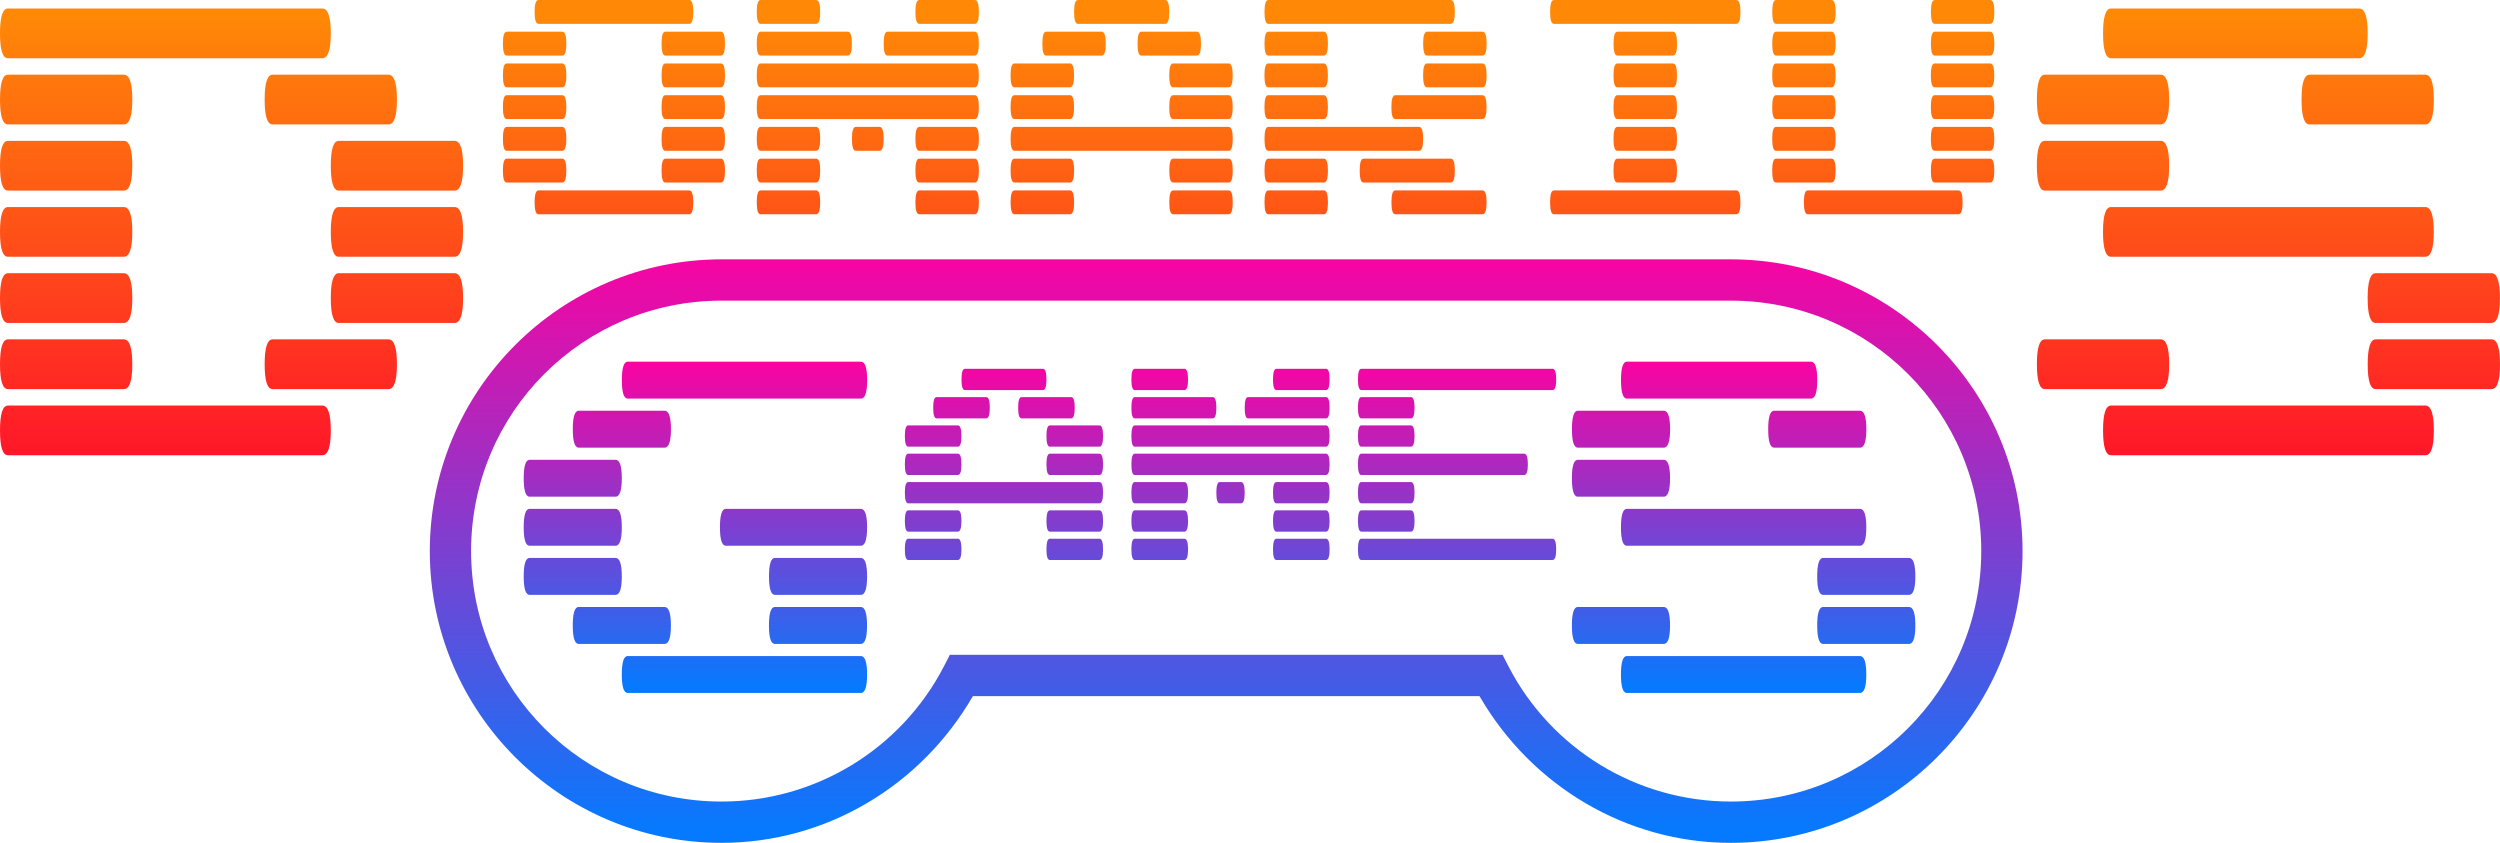
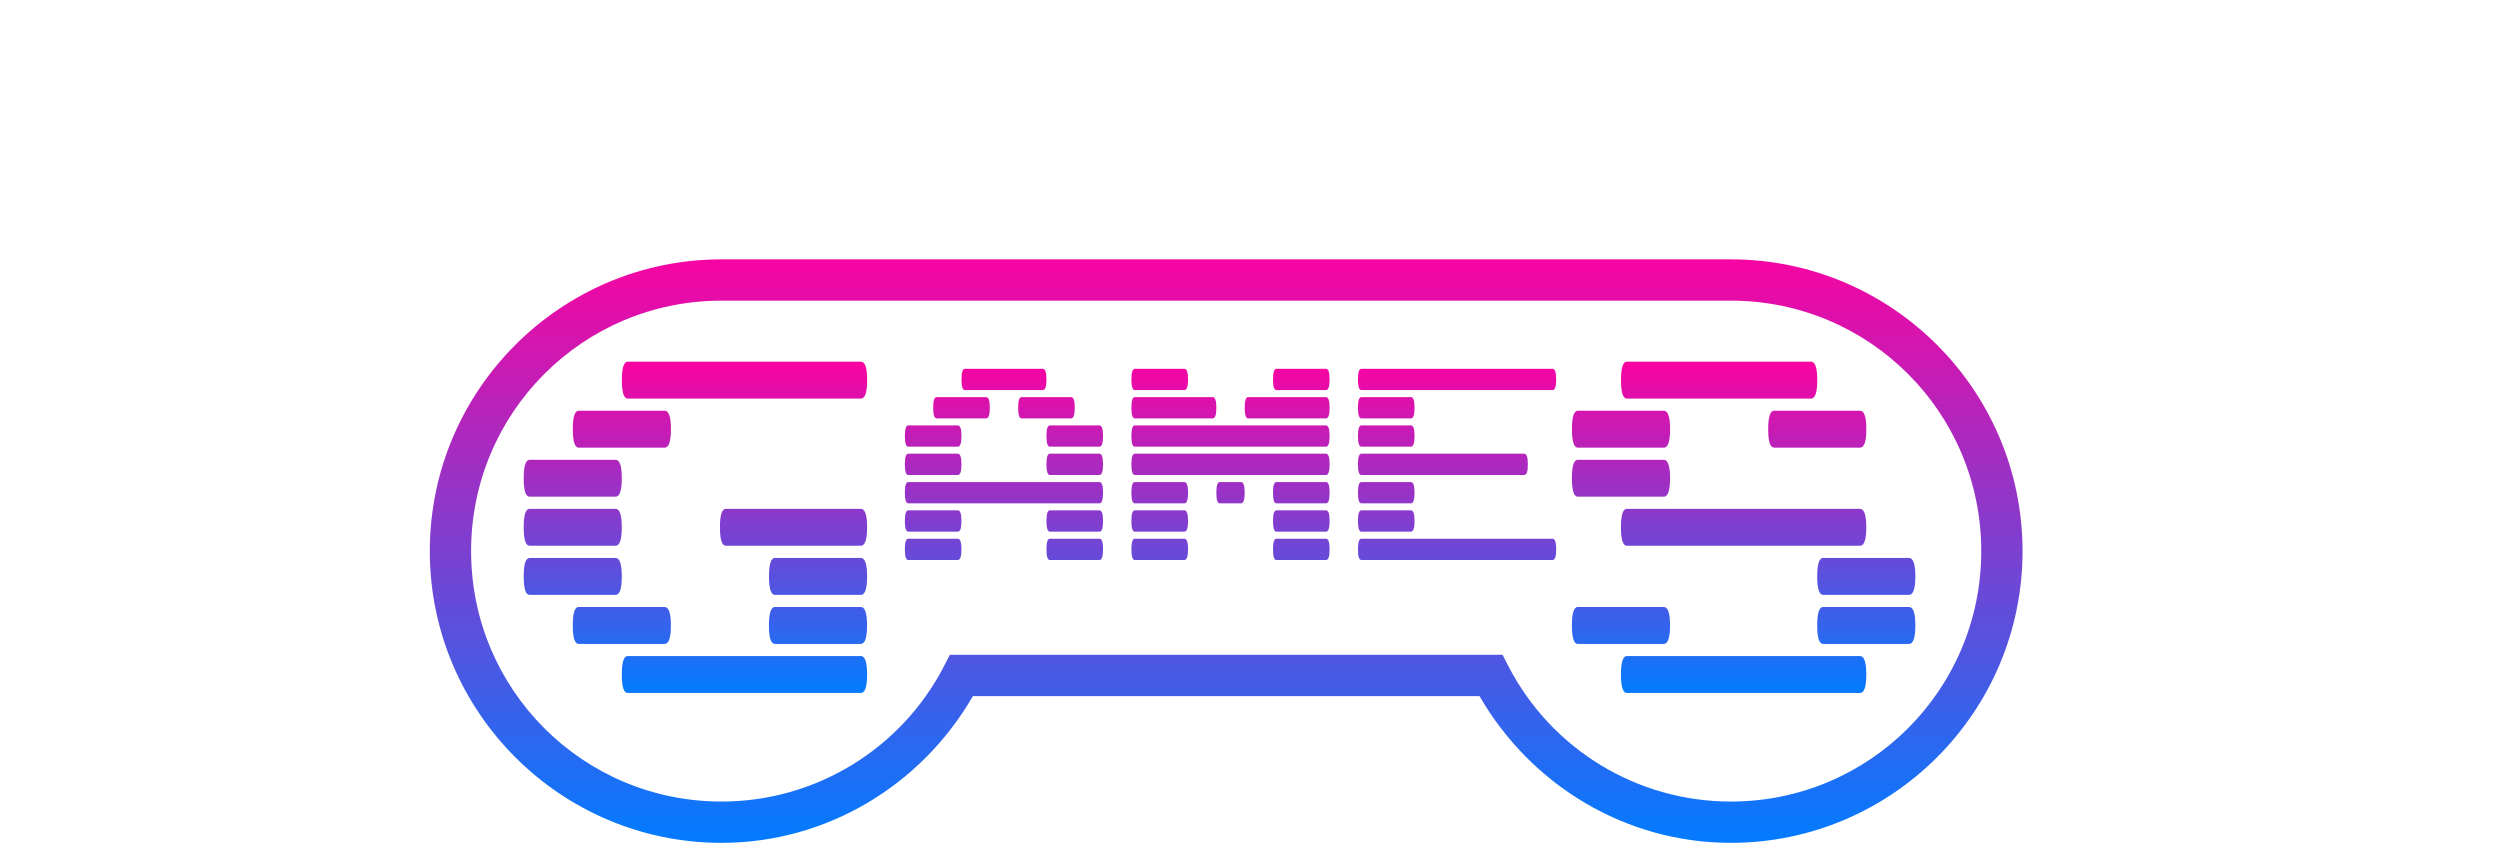
<svg xmlns="http://www.w3.org/2000/svg" xmlns:ns1="http://www.inkscape.org/namespaces/inkscape" xmlns:ns2="http://sodipodi.sourceforge.net/DTD/sodipodi-0.dtd" xmlns:ns4="http://www.openswatchbook.org/uri/2009/osb" xmlns:xlink="http://www.w3.org/1999/xlink" width="50mm" height="16.857mm" viewBox="0 0 50 16.857" version="1.1" id="svg1861" ns1:version="1.0.1 (3bc2e813f5, 2020-09-07)" ns2:docname="logo dark2.svg">
  <defs id="defs1855">
    <linearGradient ns1:collect="always" xlink:href="#linearGradient4972" id="linearGradient4584" gradientUnits="userSpaceOnUse" gradientTransform="matrix(0.481,0,0,0.176,-404.132,-148.408)" x1="870.643" y1="872.1" x2="870.643" y2="937.812" />
    <linearGradient id="linearGradient4972" ns4:paint="gradient">
      <stop style="stop-color:#f903a1;stop-opacity:1" offset="0" id="stop4968" />
      <stop style="stop-color:#057afe;stop-opacity:1" offset="1" id="stop4970" />
    </linearGradient>
    <linearGradient ns1:collect="always" xlink:href="#linearGradient4972" id="linearGradient6448" gradientUnits="userSpaceOnUse" x1="378.884" y1="121.905" x2="378.884" y2="127.817" gradientTransform="matrix(1.1,0,0,1.1,-404.132,-126.834)" />
    <linearGradient ns1:collect="always" xlink:href="#linearGradient4503" id="linearGradient6464" gradientUnits="userSpaceOnUse" gradientTransform="matrix(1.817,0,0,0.666,-126.906,-22.227)" x1="69.931" y1="47.069" x2="69.931" y2="33.891" />
    <linearGradient id="linearGradient4503" gradientTransform="scale(1.652,0.605)" x1="870.643" y1="938.362" x2="870.643" y2="872.101" gradientUnits="userSpaceOnUse" ns4:paint="gradient">
      <stop style="stop-color:#ff1729;stop-opacity:1" offset="0" id="stop4499" />
      <stop style="stop-color:#ff8807;stop-opacity:1" offset="1" id="stop4501" />
    </linearGradient>
  </defs>
  <ns2:namedview id="base" pagecolor="#ffffff" bordercolor="#666666" borderopacity="1.0" ns1:pageopacity="0.0" ns1:pageshadow="2" ns1:zoom="3.959798" ns1:cx="101.77204" ns1:cy="61.749928" ns1:document-units="mm" ns1:current-layer="layer1" ns1:document-rotation="0" showgrid="false" ns1:window-width="1920" ns1:window-height="1134" ns1:window-x="1440" ns1:window-y="0" ns1:window-maximized="1" />
  <g ns1:label="Layer 1" ns1:groupmode="layer" id="layer1">
    <path style="color:#000000;font-style:normal;font-variant:normal;font-weight:normal;font-stretch:normal;font-size:medium;line-height:normal;font-family:sans-serif;font-variant-ligatures:normal;font-variant-position:normal;font-variant-caps:normal;font-variant-numeric:normal;font-variant-alternates:normal;font-variant-east-asian:normal;font-feature-settings:normal;font-variation-settings:normal;text-indent:0;text-align:start;text-decoration:none;text-decoration-line:none;text-decoration-style:solid;text-decoration-color:#000000;letter-spacing:normal;word-spacing:normal;text-transform:none;writing-mode:lr-tb;direction:ltr;text-orientation:mixed;dominant-baseline:auto;baseline-shift:baseline;text-anchor:start;white-space:normal;shape-padding:0;shape-margin:0;inline-size:0;clip-rule:nonzero;display:inline;overflow:visible;visibility:visible;isolation:auto;mix-blend-mode:normal;color-interpolation:sRGB;color-interpolation-filters:linearRGB;solid-color:#000000;solid-opacity:1;vector-effect:none;fill:url(#linearGradient4584);fill-opacity:1;fill-rule:nonzero;stroke:none;stroke-width:0.826;stroke-linecap:butt;stroke-linejoin:miter;stroke-miterlimit:4;stroke-dasharray:none;stroke-dashoffset:0;stroke-opacity:1;color-rendering:auto;image-rendering:auto;shape-rendering:auto;text-rendering:auto;enable-background:accumulate;stop-color:#000000" d="m 14.431,5.187 c -3.218,-9.89e-5 -5.835,2.617 -5.835,5.835 -8.8e-5,3.218 2.617,5.835 5.835,5.835 2.089,0 3.988,-1.138 5.027,-2.935 H 29.59 c 1.038,1.796 2.937,2.935 5.026,2.935 3.218,1.1e-4 5.835,-2.617 5.835,-5.835 1.21e-4,-3.218 -2.617,-5.835 -5.835,-5.835 z m 0,0.826 h 20.185 c 2.771,-9.9e-5 5.009,2.237 5.009,5.009 8.8e-5,2.771 -2.237,5.009 -5.009,5.009 -1.875,-1.87e-4 -3.59,-1.045 -4.45,-2.711 L 30.051,13.096 H 18.997 l -0.115,0.224 c -0.86,1.666 -2.576,2.711 -4.451,2.711 -2.771,8.8e-5 -5.009,-2.237 -5.009,-5.009 -8.8e-5,-2.771 2.237,-5.009 5.009,-5.009 z" id="path4582" />
    <path ns2:nodetypes="sssssssssssssssssssssssssssssssssssssssssssssssssssssssssssssssssssssssssssssssssssssssssssssssssssssssssssssssssssssssssssssssssssssssssssssssssssssssssssssssssssssssssssssssssssssssssssssssssssssssssssssssssssssssssssssssssssssssssssssssssssssssssssssssssssssssssssssssssssssssssssssssssssssssssssssssssssssssssssssssssssssssssssssssssssssssssssssssssssss" d="m 12.555,7.234 c -0.079,0 -0.118,0.123 -0.118,0.369 0,0.246 0.039,0.369 0.118,0.369 h 4.663 c 0.084,0 0.125,-0.123 0.125,-0.369 0,-0.246 -0.041,-0.369 -0.125,-0.369 z m 19.983,0 c -0.079,0 -0.118,0.123 -0.118,0.369 0,0.246 0.039,0.369 0.118,0.369 h 3.682 c 0.084,0 0.125,-0.123 0.125,-0.369 0,-0.246 -0.041,-0.369 -0.125,-0.369 z M 19.298,7.376 c -0.045,0 -0.068,0.071 -0.068,0.213 0,0.142 0.023,0.213 0.068,0.213 h 1.559 c 0.048,0 0.072,-0.071 0.072,-0.213 0,-0.142 -0.024,-0.213 -0.072,-0.213 z m 3.398,0 c -0.045,0 -0.068,0.071 -0.068,0.213 0,0.142 0.022,0.213 0.068,0.213 h 0.992 c 0.048,0 0.073,-0.071 0.073,-0.213 0,-0.142 -0.025,-0.213 -0.073,-0.213 z m 2.832,0 c -0.045,0 -0.068,0.071 -0.068,0.213 0,0.142 0.023,0.213 0.068,0.213 h 0.992 c 0.048,0 0.072,-0.071 0.072,-0.213 0,-0.142 -0.024,-0.213 -0.072,-0.213 z m 1.699,0 c -0.045,0 -0.068,0.071 -0.068,0.213 0,0.142 0.023,0.213 0.068,0.213 h 3.824 c 0.048,0 0.073,-0.071 0.073,-0.213 0,-0.142 -0.025,-0.213 -0.073,-0.213 z M 18.732,7.942 c -0.045,0 -0.068,0.071 -0.068,0.213 0,0.142 0.023,0.213 0.068,0.213 h 0.992 c 0.048,0 0.072,-0.071 0.072,-0.213 0,-0.142 -0.024,-0.213 -0.072,-0.213 z m 1.699,0 c -0.045,0 -0.068,0.071 -0.068,0.213 0,0.142 0.023,0.213 0.068,0.213 h 0.992 c 0.048,0 0.072,-0.071 0.072,-0.213 0,-0.142 -0.024,-0.213 -0.072,-0.213 z m 2.265,0 c -0.045,0 -0.068,0.071 -0.068,0.213 0,0.142 0.022,0.213 0.068,0.213 h 1.559 c 0.048,0 0.072,-0.071 0.072,-0.213 0,-0.142 -0.024,-0.213 -0.072,-0.213 z m 2.266,0 c -0.045,0 -0.068,0.071 -0.068,0.213 0,0.142 0.023,0.213 0.068,0.213 h 1.558 c 0.048,0 0.072,-0.071 0.072,-0.213 0,-0.142 -0.024,-0.213 -0.072,-0.213 z m 2.265,0 c -0.045,0 -0.068,0.071 -0.068,0.213 0,0.142 0.023,0.213 0.068,0.213 h 0.992 c 0.048,0 0.072,-0.071 0.072,-0.213 0,-0.142 -0.024,-0.213 -0.072,-0.213 z M 11.574,8.215 c -0.079,0 -0.118,0.123 -0.118,0.369 0,0.246 0.04,0.369 0.118,0.369 h 1.719 c 0.084,0 0.126,-0.124 0.126,-0.369 0,-0.246 -0.042,-0.369 -0.126,-0.369 z m 19.983,0 c -0.079,0 -0.118,0.123 -0.118,0.369 0,0.246 0.039,0.369 0.118,0.369 h 1.719 c 0.084,0 0.126,-0.124 0.126,-0.369 0,-0.246 -0.042,-0.369 -0.126,-0.369 z m 3.925,0 c -0.079,0 -0.118,0.123 -0.118,0.369 0,0.246 0.039,0.369 0.118,0.369 h 1.719 c 0.084,0 0.126,-0.124 0.126,-0.369 0,-0.246 -0.042,-0.369 -0.126,-0.369 z M 18.165,8.508 c -0.045,0 -0.068,0.071 -0.068,0.213 0,0.142 0.023,0.213 0.068,0.213 h 0.992 c 0.048,0 0.072,-0.071 0.072,-0.213 0,-0.142 -0.024,-0.213 -0.072,-0.213 z m 2.832,0 c -0.045,0 -0.068,0.071 -0.068,0.213 0,0.142 0.023,0.213 0.068,0.213 h 0.992 c 0.048,0 0.072,-0.071 0.072,-0.213 0,-0.142 -0.024,-0.213 -0.072,-0.213 z m 1.699,0 c -0.045,0 -0.068,0.071 -0.068,0.213 0,0.142 0.022,0.213 0.068,0.213 h 3.824 c 0.048,0 0.072,-0.071 0.072,-0.213 0,-0.142 -0.024,-0.213 -0.072,-0.213 z m 4.531,0 c -0.045,0 -0.068,0.071 -0.068,0.213 0,0.142 0.023,0.213 0.068,0.213 h 0.992 c 0.048,0 0.072,-0.071 0.072,-0.213 0,-0.142 -0.024,-0.213 -0.072,-0.213 z m -9.062,0.566 c -0.045,0 -0.068,0.071 -0.068,0.213 0,0.142 0.023,0.213 0.068,0.213 h 0.992 c 0.048,0 0.072,-0.071 0.072,-0.213 0,-0.142 -0.024,-0.213 -0.072,-0.213 z m 2.832,0 c -0.045,0 -0.068,0.071 -0.068,0.213 0,0.142 0.023,0.213 0.068,0.213 h 0.992 c 0.048,0 0.072,-0.071 0.072,-0.213 0,-0.142 -0.024,-0.213 -0.072,-0.213 z m 1.699,0 c -0.045,0 -0.068,0.071 -0.068,0.213 0,0.142 0.022,0.213 0.068,0.213 h 3.824 c 0.048,0 0.072,-0.071 0.072,-0.213 0,-0.142 -0.024,-0.213 -0.072,-0.213 z m 4.531,0 c -0.045,0 -0.068,0.071 -0.068,0.213 0,0.142 0.023,0.213 0.068,0.213 h 3.258 c 0.048,0 0.072,-0.071 0.072,-0.213 0,-0.142 -0.024,-0.213 -0.072,-0.213 z M 10.592,9.196 c -0.079,0 -0.118,0.123 -0.118,0.369 0,0.246 0.039,0.369 0.118,0.369 h 1.719 c 0.084,0 0.125,-0.123 0.125,-0.369 0,-0.246 -0.041,-0.369 -0.125,-0.369 z m 20.964,0 c -0.079,0 -0.118,0.123 -0.118,0.369 0,0.246 0.039,0.369 0.118,0.369 h 1.719 c 0.084,0 0.126,-0.123 0.126,-0.369 0,-0.246 -0.042,-0.369 -0.126,-0.369 z M 18.165,9.641 c -0.045,0 -0.068,0.071 -0.068,0.213 0,0.142 0.023,0.213 0.068,0.213 h 3.824 c 0.048,0 0.072,-0.071 0.072,-0.213 0,-0.142 -0.024,-0.213 -0.072,-0.213 z m 4.531,0 c -0.045,0 -0.068,0.071 -0.068,0.213 0,0.142 0.022,0.213 0.068,0.213 h 0.992 c 0.048,0 0.073,-0.071 0.073,-0.213 0,-0.142 -0.025,-0.213 -0.073,-0.213 z m 1.699,0 c -0.045,0 -0.068,0.071 -0.068,0.213 0,0.142 0.023,0.213 0.068,0.213 h 0.426 c 0.048,0 0.073,-0.071 0.073,-0.213 0,-0.142 -0.025,-0.213 -0.073,-0.213 z m 1.133,0 c -0.045,0 -0.068,0.071 -0.068,0.213 0,0.142 0.023,0.213 0.068,0.213 h 0.992 c 0.048,0 0.072,-0.071 0.072,-0.213 0,-0.142 -0.024,-0.213 -0.072,-0.213 z m 1.699,0 c -0.045,0 -0.068,0.071 -0.068,0.213 0,0.142 0.023,0.213 0.068,0.213 h 0.992 c 0.048,0 0.072,-0.071 0.072,-0.213 0,-0.142 -0.024,-0.213 -0.072,-0.213 z M 10.592,10.177 c -0.079,0 -0.118,0.123 -0.118,0.369 0,0.246 0.039,0.369 0.118,0.369 h 1.719 c 0.084,0 0.125,-0.123 0.125,-0.369 0,-0.246 -0.041,-0.369 -0.125,-0.369 z m 3.925,0 c -0.079,0 -0.118,0.123 -0.118,0.369 0,0.246 0.039,0.369 0.118,0.369 h 2.7 c 0.084,0 0.125,-0.123 0.125,-0.369 0,-0.246 -0.041,-0.369 -0.125,-0.369 z m 18.02,0 c -0.079,0 -0.118,0.123 -0.118,0.369 0,0.246 0.039,0.369 0.118,0.369 h 4.663 c 0.084,0 0.126,-0.123 0.126,-0.369 0,-0.246 -0.042,-0.369 -0.126,-0.369 z m -14.372,0.03 c -0.045,0 -0.068,0.071 -0.068,0.213 0,0.142 0.023,0.213 0.068,0.213 h 0.992 c 0.048,0 0.072,-0.071 0.072,-0.213 0,-0.142 -0.024,-0.213 -0.072,-0.213 z m 2.832,0 c -0.045,0 -0.068,0.071 -0.068,0.213 0,0.142 0.023,0.213 0.068,0.213 h 0.992 c 0.048,0 0.072,-0.071 0.072,-0.213 0,-0.142 -0.024,-0.213 -0.072,-0.213 z m 1.699,0 c -0.045,0 -0.068,0.071 -0.068,0.213 0,0.142 0.022,0.213 0.068,0.213 h 0.992 c 0.048,0 0.073,-0.071 0.073,-0.213 0,-0.142 -0.025,-0.213 -0.073,-0.213 z m 2.832,0 c -0.045,0 -0.068,0.071 -0.068,0.213 0,0.142 0.023,0.213 0.068,0.213 h 0.992 c 0.048,0 0.072,-0.071 0.072,-0.213 0,-0.142 -0.024,-0.213 -0.072,-0.213 z m 1.699,0 c -0.045,0 -0.068,0.071 -0.068,0.213 0,0.142 0.023,0.213 0.068,0.213 h 0.992 c 0.048,0 0.072,-0.071 0.072,-0.213 0,-0.142 -0.024,-0.213 -0.072,-0.213 z m -9.062,0.567 c -0.045,0 -0.068,0.071 -0.068,0.213 0,0.142 0.023,0.213 0.068,0.213 h 0.992 c 0.048,0 0.072,-0.071 0.072,-0.213 0,-0.142 -0.024,-0.213 -0.072,-0.213 z m 2.832,0 c -0.045,0 -0.068,0.071 -0.068,0.213 0,0.142 0.023,0.213 0.068,0.213 h 0.992 c 0.048,0 0.072,-0.071 0.072,-0.213 0,-0.142 -0.024,-0.213 -0.072,-0.213 z m 1.699,0 c -0.045,0 -0.068,0.071 -0.068,0.213 0,0.142 0.022,0.213 0.068,0.213 h 0.992 c 0.048,0 0.073,-0.071 0.073,-0.213 0,-0.142 -0.025,-0.213 -0.073,-0.213 z m 2.832,0 c -0.045,0 -0.068,0.071 -0.068,0.213 0,0.142 0.023,0.213 0.068,0.213 h 0.992 c 0.048,0 0.072,-0.071 0.072,-0.213 0,-0.142 -0.024,-0.213 -0.072,-0.213 z m 1.699,0 c -0.045,0 -0.068,0.071 -0.068,0.213 0,0.142 0.023,0.213 0.068,0.213 h 3.824 c 0.048,0 0.073,-0.071 0.073,-0.213 0,-0.142 -0.025,-0.213 -0.073,-0.213 z m -16.635,0.385 c -0.079,0 -0.118,0.123 -0.118,0.369 0,0.246 0.039,0.369 0.118,0.369 h 1.719 c 0.084,0 0.125,-0.123 0.125,-0.369 0,-0.246 -0.041,-0.369 -0.125,-0.369 z m 4.906,0 c -0.079,0 -0.118,0.123 -0.118,0.369 0,0.246 0.039,0.369 0.118,0.369 h 1.719 c 0.084,0 0.125,-0.123 0.125,-0.369 0,-0.246 -0.041,-0.369 -0.125,-0.369 z m 20.964,0 c -0.079,0 -0.118,0.123 -0.118,0.369 0,0.246 0.039,0.369 0.118,0.369 h 1.719 c 0.084,0 0.126,-0.123 0.126,-0.369 0,-0.246 -0.042,-0.369 -0.126,-0.369 z m -24.889,0.981 c -0.079,0 -0.118,0.123 -0.118,0.369 0,0.246 0.04,0.369 0.118,0.369 h 1.719 c 0.084,0 0.126,-0.123 0.126,-0.369 0,-0.246 -0.042,-0.369 -0.126,-0.369 z m 3.924,0 c -0.079,0 -0.118,0.123 -0.118,0.369 0,0.246 0.039,0.369 0.118,0.369 h 1.719 c 0.084,0 0.125,-0.123 0.125,-0.369 0,-0.246 -0.041,-0.369 -0.125,-0.369 z m 16.059,0 c -0.079,0 -0.118,0.123 -0.118,0.369 0,0.246 0.039,0.369 0.118,0.369 h 1.719 c 0.084,0 0.126,-0.123 0.126,-0.369 0,-0.246 -0.042,-0.369 -0.126,-0.369 z m 4.906,0 c -0.079,0 -0.118,0.123 -0.118,0.369 0,0.246 0.039,0.369 0.118,0.369 h 1.719 c 0.084,0 0.126,-0.123 0.126,-0.369 0,-0.246 -0.042,-0.369 -0.126,-0.369 z m -23.908,0.981 c -0.079,0 -0.118,0.123 -0.118,0.369 0,0.246 0.039,0.369 0.118,0.369 h 4.663 c 0.084,0 0.125,-0.123 0.125,-0.369 0,-0.246 -0.041,-0.369 -0.125,-0.369 z m 19.983,0 c -0.079,0 -0.118,0.123 -0.118,0.369 0,0.246 0.039,0.369 0.118,0.369 h 4.663 c 0.084,0 0.126,-0.123 0.126,-0.369 0,-0.246 -0.042,-0.369 -0.126,-0.369 z" style="font-style:normal;font-variant:normal;font-weight:normal;font-stretch:normal;font-size:4.716px;line-height:1.25;font-family:'Arcade Interlaced';-inkscape-font-specification:'Arcade Interlaced';fill:url(#linearGradient6448);fill-opacity:1;stroke-width:0.13" id="path6614" />
-     <path ns2:nodetypes="ssssssssssssssssssssssssssssssssssssssssssssssssssssssssssssssssssssssssssssssssssssssssssssssssssssssssssssssssssssssssssssssssssssssssssssssssssssssssssssssssssssssssssssssssssssssssssssssssssssssssssssssssssssssssssssssssssssssssssssssssssssssssssssssssssssssssssssssssssssssssssssssssssssssssssssssssssssssssssssssssssssssssssssssssssssssssssssssssssssssssssssssssssssssssssssssssssssssssssssssssssssssssssssssssssssssssssssssssssssssssssssssssssssssssssssssssssssssssssssssssssssssssssssssssssssssssssssssssssssssssssssssssssssssssssssssssssssssssssssssssssssssssssssssssssssssssssssssssssssssssssssssssssssssssssssssssssssss" d="m 10.769,2.806052e-7 c -0.051,0 -0.077,0.08 -0.077,0.239 0,0.159 0.026,0.238 0.077,0.238 h 3.016 c 0.054,0 0.081,-0.079 0.081,-0.238 0,-0.159 -0.027,-0.239 -0.081,-0.239 z m 4.442,0 c -0.051,0 -0.076,0.08 -0.076,0.239 0,0.159 0.025,0.238 0.076,0.238 h 1.112 c 0.054,0 0.081,-0.079 0.081,-0.238 0,-0.159 -0.027,-0.239 -0.081,-0.239 z m 3.174,0 c -0.051,0 -0.077,0.08 -0.077,0.239 0,0.159 0.026,0.238 0.077,0.238 h 1.112 c 0.054,0 0.081,-0.079 0.081,-0.238 0,-0.159 -0.027,-0.239 -0.081,-0.239 z m 3.173,0 c -0.051,0 -0.076,0.08 -0.076,0.239 0,0.159 0.025,0.238 0.076,0.238 h 1.746 c 0.054,0 0.081,-0.079 0.081,-0.238 0,-0.159 -0.027,-0.239 -0.081,-0.239 z m 3.808,0 c -0.051,0 -0.076,0.08 -0.076,0.239 0,0.159 0.025,0.238 0.076,0.238 h 3.65 c 0.054,0 0.081,-0.079 0.081,-0.238 0,-0.159 -0.027,-0.239 -0.081,-0.239 z m 5.712,0 c -0.051,0 -0.076,0.08 -0.076,0.239 0,0.159 0.025,0.238 0.076,0.238 h 3.65 c 0.054,0 0.081,-0.079 0.081,-0.238 0,-0.159 -0.027,-0.239 -0.081,-0.239 z m 4.443,0 c -0.051,0 -0.076,0.08 -0.076,0.239 0,0.159 0.025,0.238 0.076,0.238 h 1.112 c 0.054,0 0.081,-0.079 0.081,-0.238 C 36.713,0.08 36.685,2.806052e-7 36.631,2.806052e-7 Z m 3.173,0 c -0.051,0 -0.076,0.08 -0.076,0.239 0,0.159 0.025,0.238 0.076,0.238 h 1.112 c 0.054,0 0.081,-0.079 0.081,-0.238 0,-0.159 -0.027,-0.239 -0.081,-0.239 z M 0.159,0.17 c -0.106,0 -0.159,0.166 -0.159,0.498 0,0.332 0.053,0.497 0.159,0.497 H 6.447 c 0.113,0 0.169,-0.166 0.169,-0.497 0,-0.332 -0.057,-0.498 -0.169,-0.498 z m 42.061,0 c -0.106,0 -0.159,0.166 -0.159,0.498 0,0.332 0.053,0.497 0.159,0.497 h 4.965 c 0.113,0 0.169,-0.166 0.169,-0.497 0,-0.332 -0.057,-0.498 -0.169,-0.498 z M 10.134,0.634 c -0.051,0 -0.076,0.08 -0.076,0.239 0,0.159 0.025,0.239 0.076,0.239 h 1.112 c 0.054,0 0.081,-0.08 0.081,-0.239 0,-0.159 -0.027,-0.239 -0.081,-0.239 z m 3.173,0 c -0.051,0 -0.076,0.08 -0.076,0.239 0,0.159 0.025,0.239 0.076,0.239 h 1.112 c 0.054,0 0.081,-0.08 0.081,-0.239 0,-0.159 -0.027,-0.239 -0.081,-0.239 z m 1.904,0 c -0.051,0 -0.076,0.08 -0.076,0.239 0,0.159 0.025,0.239 0.076,0.239 h 1.746 c 0.054,0 0.081,-0.08 0.081,-0.239 0,-0.159 -0.027,-0.239 -0.081,-0.239 z m 2.539,0 c -0.051,0 -0.076,0.08 -0.076,0.239 0,0.159 0.025,0.239 0.076,0.239 h 1.746 c 0.054,0 0.081,-0.08 0.081,-0.239 0,-0.159 -0.027,-0.239 -0.081,-0.239 z m 3.173,0 c -0.051,0 -0.076,0.08 -0.076,0.239 0,0.159 0.025,0.239 0.076,0.239 h 1.112 c 0.054,0 0.081,-0.08 0.081,-0.239 0,-0.159 -0.027,-0.239 -0.081,-0.239 z m 1.904,0 c -0.051,0 -0.076,0.08 -0.076,0.239 0,0.159 0.025,0.239 0.076,0.239 h 1.112 c 0.054,0 0.081,-0.08 0.081,-0.239 0,-0.159 -0.027,-0.239 -0.081,-0.239 z m 2.539,0 c -0.051,0 -0.076,0.08 -0.076,0.239 0,0.159 0.025,0.239 0.076,0.239 h 1.112 c 0.054,0 0.081,-0.08 0.081,-0.239 0,-0.159 -0.027,-0.239 -0.081,-0.239 z m 3.174,0 c -0.051,0 -0.077,0.08 -0.077,0.239 0,0.159 0.026,0.239 0.077,0.239 h 1.112 c 0.054,0 0.081,-0.08 0.081,-0.239 0,-0.159 -0.027,-0.239 -0.081,-0.239 z m 3.808,0 c -0.051,0 -0.077,0.08 -0.077,0.239 0,0.159 0.026,0.239 0.077,0.239 h 1.112 c 0.054,0 0.081,-0.08 0.081,-0.239 0,-0.159 -0.027,-0.239 -0.081,-0.239 z m 3.173,0 c -0.051,0 -0.076,0.08 -0.076,0.239 0,0.159 0.025,0.239 0.076,0.239 h 1.112 c 0.054,0 0.081,-0.08 0.081,-0.239 0,-0.159 -0.027,-0.239 -0.081,-0.239 z m 3.173,0 c -0.051,0 -0.076,0.08 -0.076,0.239 0,0.159 0.025,0.239 0.076,0.239 h 1.112 c 0.054,0 0.081,-0.08 0.081,-0.239 0,-0.159 -0.027,-0.239 -0.081,-0.239 z M 10.134,1.269 c -0.051,0 -0.076,0.08 -0.076,0.239 0,0.159 0.025,0.239 0.076,0.239 h 1.112 c 0.054,0 0.081,-0.08 0.081,-0.239 0,-0.159 -0.027,-0.239 -0.081,-0.239 z m 3.173,0 c -0.051,0 -0.076,0.08 -0.076,0.239 0,0.159 0.025,0.239 0.076,0.239 h 1.112 c 0.054,0 0.081,-0.08 0.081,-0.239 0,-0.159 -0.027,-0.239 -0.081,-0.239 z m 1.904,0 c -0.051,0 -0.076,0.08 -0.076,0.239 0,0.159 0.025,0.239 0.076,0.239 h 4.285 c 0.054,0 0.081,-0.08 0.081,-0.239 0,-0.159 -0.027,-0.239 -0.081,-0.239 z m 5.077,0 c -0.051,0 -0.077,0.08 -0.077,0.239 0,0.159 0.026,0.239 0.077,0.239 h 1.112 c 0.054,0 0.081,-0.08 0.081,-0.239 0,-0.159 -0.027,-0.239 -0.081,-0.239 z m 3.173,0 c -0.051,0 -0.076,0.08 -0.076,0.239 0,0.159 0.025,0.239 0.076,0.239 h 1.112 c 0.054,0 0.081,-0.08 0.081,-0.239 0,-0.159 -0.027,-0.239 -0.081,-0.239 z m 1.904,0 c -0.051,0 -0.076,0.08 -0.076,0.239 0,0.159 0.025,0.239 0.076,0.239 h 1.112 c 0.054,0 0.081,-0.08 0.081,-0.239 0,-0.159 -0.027,-0.239 -0.081,-0.239 z m 3.174,0 c -0.051,0 -0.077,0.08 -0.077,0.239 0,0.159 0.026,0.239 0.077,0.239 h 1.112 c 0.054,0 0.081,-0.08 0.081,-0.239 0,-0.159 -0.027,-0.239 -0.081,-0.239 z m 3.808,0 c -0.051,0 -0.077,0.08 -0.077,0.239 0,0.159 0.026,0.239 0.077,0.239 h 1.112 c 0.054,0 0.081,-0.08 0.081,-0.239 0,-0.159 -0.027,-0.239 -0.081,-0.239 z m 3.173,0 c -0.051,0 -0.076,0.08 -0.076,0.239 0,0.159 0.025,0.239 0.076,0.239 h 1.112 c 0.054,0 0.081,-0.08 0.081,-0.239 0,-0.159 -0.027,-0.239 -0.081,-0.239 z m 3.173,0 c -0.051,0 -0.076,0.08 -0.076,0.239 0,0.159 0.025,0.239 0.076,0.239 h 1.112 c 0.054,0 0.081,-0.08 0.081,-0.239 0,-0.159 -0.027,-0.239 -0.081,-0.239 z M 0.159,1.494 c -0.106,0 -0.159,0.166 -0.159,0.497 0,0.332 0.053,0.497 0.159,0.497 H 2.477 c 0.113,0 0.169,-0.166 0.169,-0.497 0,-0.332 -0.056,-0.497 -0.169,-0.497 z m 5.293,0 c -0.106,0 -0.159,0.166 -0.159,0.497 0,0.332 0.053,0.497 0.159,0.497 H 7.77 c 0.113,0 0.169,-0.166 0.169,-0.497 0,-0.332 -0.057,-0.497 -0.169,-0.497 z m 35.445,0 c -0.106,0 -0.159,0.166 -0.159,0.497 0,0.332 0.053,0.497 0.159,0.497 h 2.318 c 0.113,0 0.169,-0.166 0.169,-0.497 0,-0.332 -0.056,-0.497 -0.169,-0.497 z m 5.293,0 c -0.106,0 -0.159,0.166 -0.159,0.497 0,0.332 0.053,0.497 0.159,0.497 h 2.318 c 0.113,0 0.169,-0.166 0.169,-0.497 0,-0.332 -0.057,-0.497 -0.169,-0.497 z M 10.134,1.904 c -0.051,0 -0.076,0.08 -0.076,0.239 0,0.159 0.025,0.238 0.076,0.238 h 1.112 c 0.054,0 0.081,-0.079 0.081,-0.238 0,-0.159 -0.027,-0.239 -0.081,-0.239 z m 3.173,0 c -0.051,0 -0.076,0.08 -0.076,0.239 0,0.159 0.025,0.238 0.076,0.238 h 1.112 c 0.054,0 0.081,-0.079 0.081,-0.238 0,-0.159 -0.027,-0.239 -0.081,-0.239 z m 1.904,0 c -0.051,0 -0.076,0.08 -0.076,0.239 0,0.159 0.025,0.238 0.076,0.238 h 4.285 c 0.054,0 0.081,-0.079 0.081,-0.238 0,-0.159 -0.027,-0.239 -0.081,-0.239 z m 5.077,0 c -0.051,0 -0.077,0.08 -0.077,0.239 0,0.159 0.026,0.238 0.077,0.238 h 1.112 c 0.054,0 0.081,-0.079 0.081,-0.238 0,-0.159 -0.027,-0.239 -0.081,-0.239 z m 3.173,0 c -0.051,0 -0.076,0.08 -0.076,0.239 0,0.159 0.025,0.238 0.076,0.238 h 1.112 c 0.054,0 0.081,-0.079 0.081,-0.238 0,-0.159 -0.027,-0.239 -0.081,-0.239 z m 1.904,0 c -0.051,0 -0.076,0.08 -0.076,0.239 0,0.159 0.025,0.238 0.076,0.238 h 1.112 c 0.054,0 0.081,-0.079 0.081,-0.238 0,-0.159 -0.027,-0.239 -0.081,-0.239 z m 2.539,0 c -0.051,0 -0.076,0.08 -0.076,0.239 0,0.159 0.025,0.238 0.076,0.238 h 1.746 c 0.054,0 0.081,-0.079 0.081,-0.238 0,-0.159 -0.027,-0.239 -0.081,-0.239 z m 4.443,0 c -0.051,0 -0.077,0.08 -0.077,0.239 0,0.159 0.026,0.238 0.077,0.238 h 1.112 c 0.054,0 0.081,-0.079 0.081,-0.238 0,-0.159 -0.027,-0.239 -0.081,-0.239 z m 3.173,0 c -0.051,0 -0.076,0.08 -0.076,0.239 0,0.159 0.025,0.238 0.076,0.238 h 1.112 c 0.054,0 0.081,-0.079 0.081,-0.238 0,-0.159 -0.027,-0.239 -0.081,-0.239 z m 3.173,0 c -0.051,0 -0.076,0.08 -0.076,0.239 0,0.159 0.025,0.238 0.076,0.238 h 1.112 c 0.054,0 0.081,-0.079 0.081,-0.238 0,-0.159 -0.027,-0.239 -0.081,-0.239 z M 10.134,2.538 c -0.051,0 -0.076,0.08 -0.076,0.239 0,0.159 0.025,0.239 0.076,0.239 h 1.112 c 0.054,0 0.081,-0.08 0.081,-0.239 0,-0.159 -0.027,-0.239 -0.081,-0.239 z m 3.173,0 c -0.051,0 -0.076,0.08 -0.076,0.239 0,0.159 0.025,0.239 0.076,0.239 h 1.112 c 0.054,0 0.081,-0.08 0.081,-0.239 0,-0.159 -0.027,-0.239 -0.081,-0.239 z m 1.904,0 c -0.051,0 -0.076,0.08 -0.076,0.239 0,0.159 0.025,0.239 0.076,0.239 h 1.112 c 0.054,0 0.081,-0.08 0.081,-0.239 0,-0.159 -0.027,-0.239 -0.081,-0.239 z m 1.904,0 c -0.051,0 -0.076,0.08 -0.076,0.239 0,0.159 0.025,0.239 0.076,0.239 h 0.477 c 0.054,0 0.081,-0.08 0.081,-0.239 0,-0.159 -0.027,-0.239 -0.081,-0.239 z m 1.27,0 c -0.051,0 -0.077,0.08 -0.077,0.239 0,0.159 0.026,0.239 0.077,0.239 h 1.112 c 0.054,0 0.081,-0.08 0.081,-0.239 0,-0.159 -0.027,-0.239 -0.081,-0.239 z m 1.904,0 c -0.051,0 -0.077,0.08 -0.077,0.239 0,0.159 0.026,0.239 0.077,0.239 h 4.285 c 0.054,0 0.081,-0.08 0.081,-0.239 0,-0.159 -0.027,-0.239 -0.081,-0.239 z m 5.077,0 c -0.051,0 -0.076,0.08 -0.076,0.239 0,0.159 0.025,0.239 0.076,0.239 h 3.016 c 0.054,0 0.081,-0.08 0.081,-0.239 0,-0.159 -0.027,-0.239 -0.081,-0.239 z m 6.981,0 c -0.051,0 -0.077,0.08 -0.077,0.239 0,0.159 0.026,0.239 0.077,0.239 h 1.112 c 0.054,0 0.081,-0.08 0.081,-0.239 0,-0.159 -0.027,-0.239 -0.081,-0.239 z m 3.173,0 c -0.051,0 -0.076,0.08 -0.076,0.239 0,0.159 0.025,0.239 0.076,0.239 h 1.112 c 0.054,0 0.081,-0.08 0.081,-0.239 0,-0.159 -0.027,-0.239 -0.081,-0.239 z m 3.173,0 c -0.051,0 -0.076,0.08 -0.076,0.239 0,0.159 0.025,0.239 0.076,0.239 h 1.112 c 0.054,0 0.081,-0.08 0.081,-0.239 0,-0.159 -0.027,-0.239 -0.081,-0.239 z M 0.159,2.817 c -0.106,0 -0.159,0.166 -0.159,0.497 0,0.332 0.053,0.498 0.159,0.498 H 2.477 c 0.113,0 0.169,-0.166 0.169,-0.498 0,-0.332 -0.056,-0.497 -0.169,-0.497 z m 6.616,0 c -0.106,0 -0.159,0.166 -0.159,0.497 0,0.332 0.053,0.498 0.159,0.498 h 2.318 c 0.113,0 0.169,-0.166 0.169,-0.498 0,-0.332 -0.056,-0.497 -0.169,-0.497 z m 34.121,0 c -0.106,0 -0.159,0.166 -0.159,0.497 0,0.332 0.053,0.498 0.159,0.498 h 2.318 c 0.113,0 0.169,-0.166 0.169,-0.498 0,-0.332 -0.056,-0.497 -0.169,-0.497 z M 10.134,3.173 c -0.051,0 -0.076,0.08 -0.076,0.239 0,0.159 0.025,0.239 0.076,0.239 h 1.112 c 0.054,0 0.081,-0.08 0.081,-0.239 0,-0.159 -0.027,-0.239 -0.081,-0.239 z m 3.173,0 c -0.051,0 -0.076,0.08 -0.076,0.239 0,0.159 0.025,0.239 0.076,0.239 h 1.112 c 0.054,0 0.081,-0.08 0.081,-0.239 0,-0.159 -0.027,-0.239 -0.081,-0.239 z m 1.904,0 c -0.051,0 -0.076,0.08 -0.076,0.239 0,0.159 0.025,0.239 0.076,0.239 h 1.112 c 0.054,0 0.081,-0.08 0.081,-0.239 0,-0.159 -0.027,-0.239 -0.081,-0.239 z m 3.174,0 c -0.051,0 -0.077,0.08 -0.077,0.239 0,0.159 0.026,0.239 0.077,0.239 h 1.112 c 0.054,0 0.081,-0.08 0.081,-0.239 0,-0.159 -0.027,-0.239 -0.081,-0.239 z m 1.904,0 c -0.051,0 -0.077,0.08 -0.077,0.239 0,0.159 0.026,0.239 0.077,0.239 h 1.112 c 0.054,0 0.081,-0.08 0.081,-0.239 0,-0.159 -0.027,-0.239 -0.081,-0.239 z m 3.173,0 c -0.051,0 -0.076,0.08 -0.076,0.239 0,0.159 0.025,0.239 0.076,0.239 h 1.112 c 0.054,0 0.081,-0.08 0.081,-0.239 0,-0.159 -0.027,-0.239 -0.081,-0.239 z m 1.904,0 c -0.051,0 -0.076,0.08 -0.076,0.239 0,0.159 0.025,0.239 0.076,0.239 h 1.112 c 0.054,0 0.081,-0.08 0.081,-0.239 0,-0.159 -0.027,-0.239 -0.081,-0.239 z m 1.904,0 c -0.051,0 -0.076,0.08 -0.076,0.239 0,0.159 0.025,0.239 0.076,0.239 h 1.746 c 0.054,0 0.081,-0.08 0.081,-0.239 0,-0.159 -0.027,-0.239 -0.081,-0.239 z m 5.077,0 c -0.051,0 -0.077,0.08 -0.077,0.239 0,0.159 0.026,0.239 0.077,0.239 h 1.112 c 0.054,0 0.081,-0.08 0.081,-0.239 0,-0.159 -0.027,-0.239 -0.081,-0.239 z m 3.173,0 c -0.051,0 -0.076,0.08 -0.076,0.239 0,0.159 0.025,0.239 0.076,0.239 h 1.112 c 0.054,0 0.081,-0.08 0.081,-0.239 0,-0.159 -0.027,-0.239 -0.081,-0.239 z m 3.173,0 c -0.051,0 -0.076,0.08 -0.076,0.239 0,0.159 0.025,0.239 0.076,0.239 h 1.112 c 0.054,0 0.081,-0.08 0.081,-0.239 0,-0.159 -0.027,-0.239 -0.081,-0.239 z M 10.769,3.808 c -0.051,0 -0.077,0.08 -0.077,0.239 0,0.159 0.026,0.238 0.077,0.238 h 3.016 c 0.054,0 0.081,-0.079 0.081,-0.238 0,-0.159 -0.027,-0.239 -0.081,-0.239 z m 4.442,0 c -0.051,0 -0.076,0.08 -0.076,0.239 0,0.159 0.025,0.238 0.076,0.238 h 1.112 c 0.054,0 0.081,-0.079 0.081,-0.238 0,-0.159 -0.027,-0.239 -0.081,-0.239 z m 3.174,0 c -0.051,0 -0.077,0.08 -0.077,0.239 0,0.159 0.026,0.238 0.077,0.238 h 1.112 c 0.054,0 0.081,-0.079 0.081,-0.238 0,-0.159 -0.027,-0.239 -0.081,-0.239 z m 1.904,0 c -0.051,0 -0.077,0.08 -0.077,0.239 0,0.159 0.026,0.238 0.077,0.238 h 1.112 c 0.054,0 0.081,-0.079 0.081,-0.238 0,-0.159 -0.027,-0.239 -0.081,-0.239 z m 3.173,0 c -0.051,0 -0.076,0.08 -0.076,0.239 0,0.159 0.025,0.238 0.076,0.238 h 1.112 c 0.054,0 0.081,-0.079 0.081,-0.238 0,-0.159 -0.027,-0.239 -0.081,-0.239 z m 1.904,0 c -0.051,0 -0.076,0.08 -0.076,0.239 0,0.159 0.025,0.238 0.076,0.238 h 1.112 c 0.054,0 0.081,-0.079 0.081,-0.238 0,-0.159 -0.027,-0.239 -0.081,-0.239 z m 2.539,0 c -0.051,0 -0.076,0.08 -0.076,0.239 0,0.159 0.025,0.238 0.076,0.238 h 1.746 c 0.054,0 0.081,-0.079 0.081,-0.238 0,-0.159 -0.027,-0.239 -0.081,-0.239 z m 3.173,0 c -0.051,0 -0.076,0.08 -0.076,0.239 0,0.159 0.025,0.238 0.076,0.238 h 3.65 c 0.054,0 0.081,-0.079 0.081,-0.238 0,-0.159 -0.027,-0.239 -0.081,-0.239 z m 5.077,0 c -0.051,0 -0.077,0.08 -0.077,0.239 0,0.159 0.026,0.238 0.077,0.238 h 3.016 c 0.054,0 0.081,-0.079 0.081,-0.238 0,-0.159 -0.027,-0.239 -0.081,-0.239 z M 0.159,4.141 c -0.106,0 -0.159,0.166 -0.159,0.497 0,0.332 0.053,0.497 0.159,0.497 H 2.477 c 0.113,0 0.169,-0.166 0.169,-0.497 0,-0.332 -0.056,-0.497 -0.169,-0.497 z m 6.616,0 c -0.106,0 -0.159,0.166 -0.159,0.497 0,0.332 0.053,0.497 0.159,0.497 h 2.318 c 0.113,0 0.169,-0.166 0.169,-0.497 0,-0.332 -0.056,-0.497 -0.169,-0.497 z m 35.444,0 c -0.106,0 -0.159,0.166 -0.159,0.497 0,0.332 0.053,0.497 0.159,0.497 h 6.288 c 0.113,0 0.169,-0.166 0.169,-0.497 0,-0.332 -0.057,-0.497 -0.169,-0.497 z M 0.159,5.464 c -0.106,0 -0.159,0.166 -0.159,0.497 0,0.332 0.053,0.498 0.159,0.498 H 2.477 c 0.113,0 0.169,-0.166 0.169,-0.498 0,-0.332 -0.056,-0.497 -0.169,-0.497 z m 6.616,0 c -0.106,0 -0.159,0.166 -0.159,0.497 0,0.332 0.053,0.498 0.159,0.498 h 2.318 c 0.113,0 0.169,-0.166 0.169,-0.498 0,-0.332 -0.056,-0.497 -0.169,-0.497 z m 40.737,0 c -0.106,0 -0.159,0.166 -0.159,0.497 0,0.332 0.053,0.498 0.159,0.498 h 2.318 c 0.113,0 0.169,-0.166 0.169,-0.498 0,-0.332 -0.056,-0.497 -0.169,-0.497 z M 0.159,6.787 c -0.106,0 -0.159,0.166 -0.159,0.498 0,0.332 0.053,0.497 0.159,0.497 H 2.477 c 0.113,0 0.169,-0.166 0.169,-0.497 0,-0.332 -0.056,-0.498 -0.169,-0.498 z m 5.293,0 c -0.106,0 -0.159,0.166 -0.159,0.498 0,0.332 0.053,0.497 0.159,0.497 H 7.77 c 0.113,0 0.169,-0.166 0.169,-0.497 0,-0.332 -0.057,-0.498 -0.169,-0.498 z m 35.445,0 c -0.106,0 -0.159,0.166 -0.159,0.498 0,0.332 0.053,0.497 0.159,0.497 h 2.318 c 0.113,0 0.169,-0.166 0.169,-0.497 0,-0.332 -0.056,-0.498 -0.169,-0.498 z m 6.616,0 c -0.106,0 -0.159,0.166 -0.159,0.498 0,0.332 0.053,0.497 0.159,0.497 h 2.318 c 0.113,0 0.169,-0.166 0.169,-0.497 0,-0.332 -0.056,-0.498 -0.169,-0.498 z M 0.159,8.111 c -0.106,0 -0.159,0.166 -0.159,0.497 0,0.332 0.053,0.497 0.159,0.497 H 6.447 c 0.113,0 0.169,-0.166 0.169,-0.497 0,-0.332 -0.057,-0.497 -0.169,-0.497 z m 42.061,0 c -0.106,0 -0.159,0.166 -0.159,0.497 0,0.332 0.053,0.497 0.159,0.497 h 6.288 c 0.113,0 0.169,-0.166 0.169,-0.497 0,-0.332 -0.057,-0.497 -0.169,-0.497 z" style="font-style:normal;font-variant:normal;font-weight:normal;font-stretch:normal;font-size:4.716px;line-height:1.25;font-family:'Arcade Interlaced';-inkscape-font-specification:'Arcade Interlaced';fill:url(#linearGradient6464);fill-opacity:1;stroke-width:0.13" id="path6616" />
  </g>
</svg>